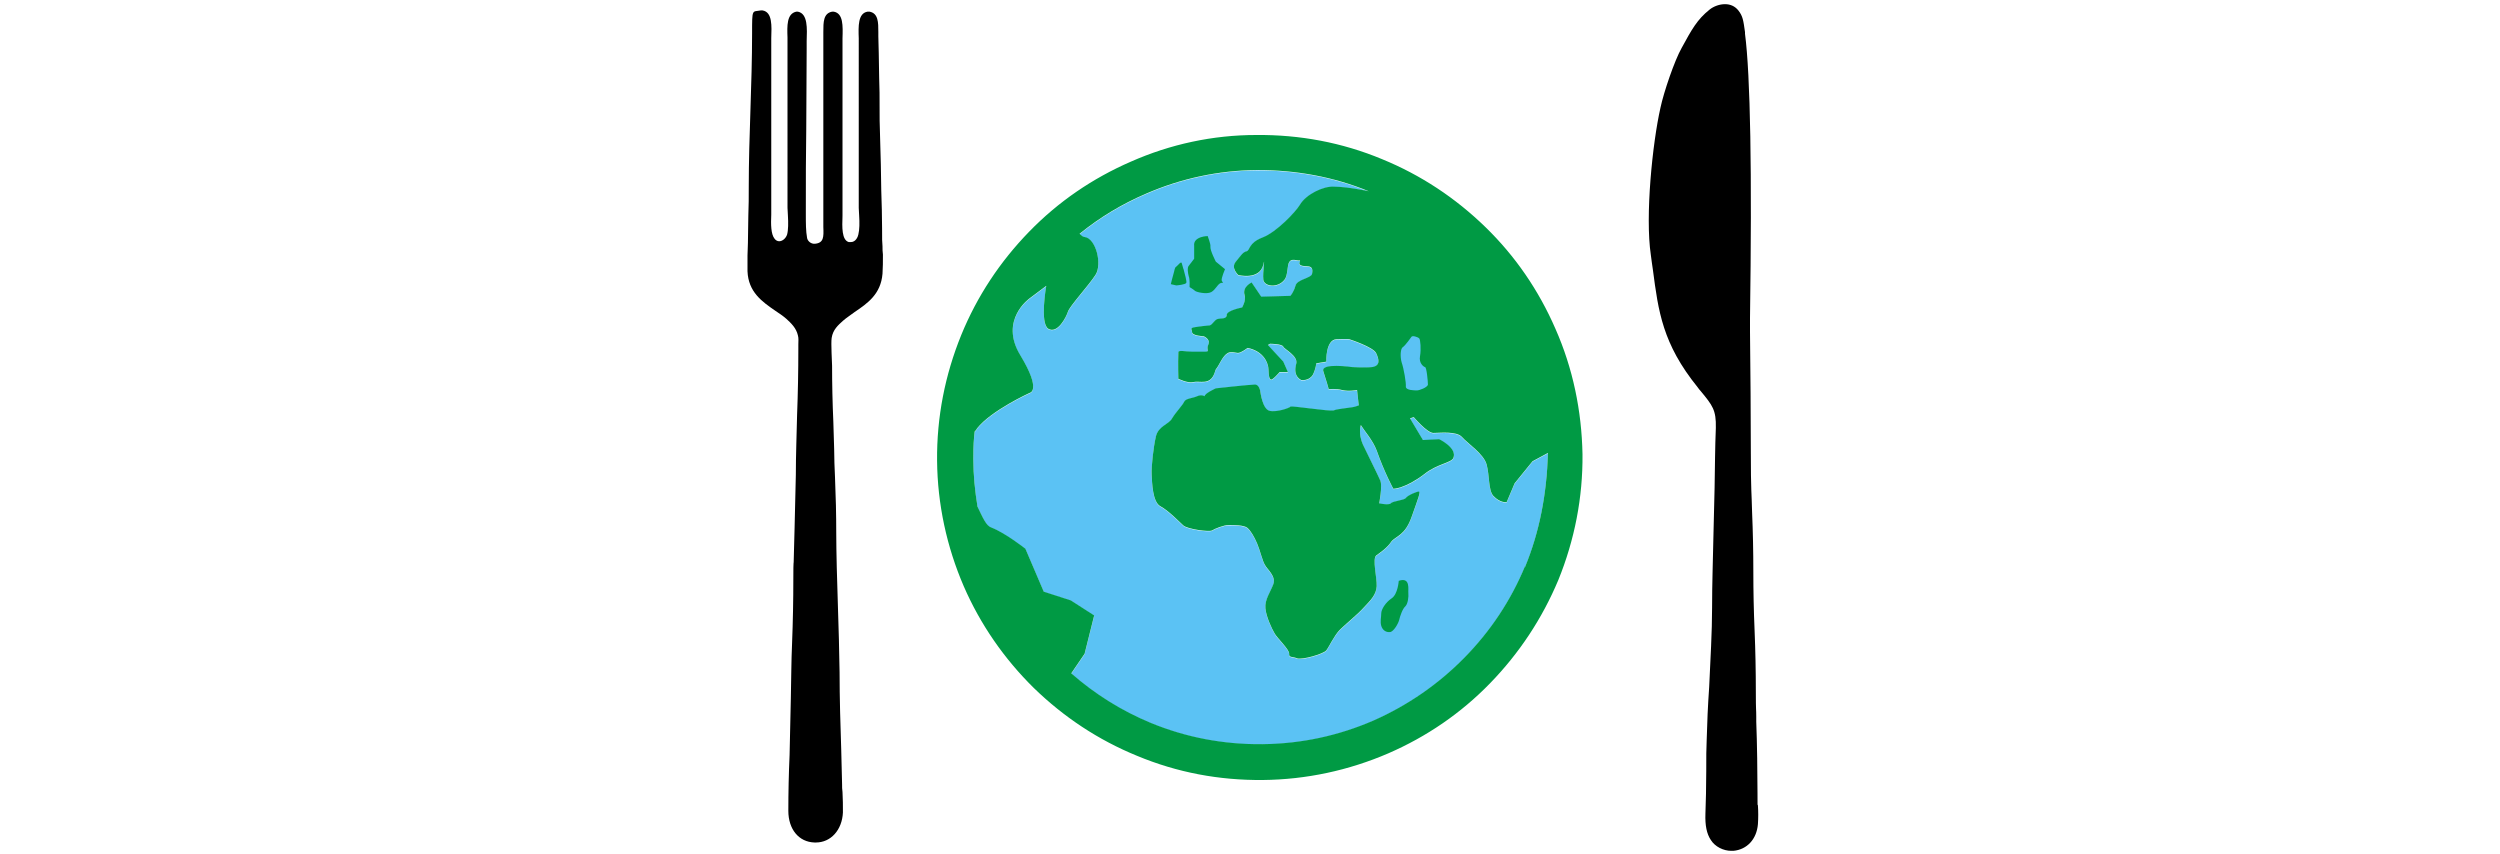
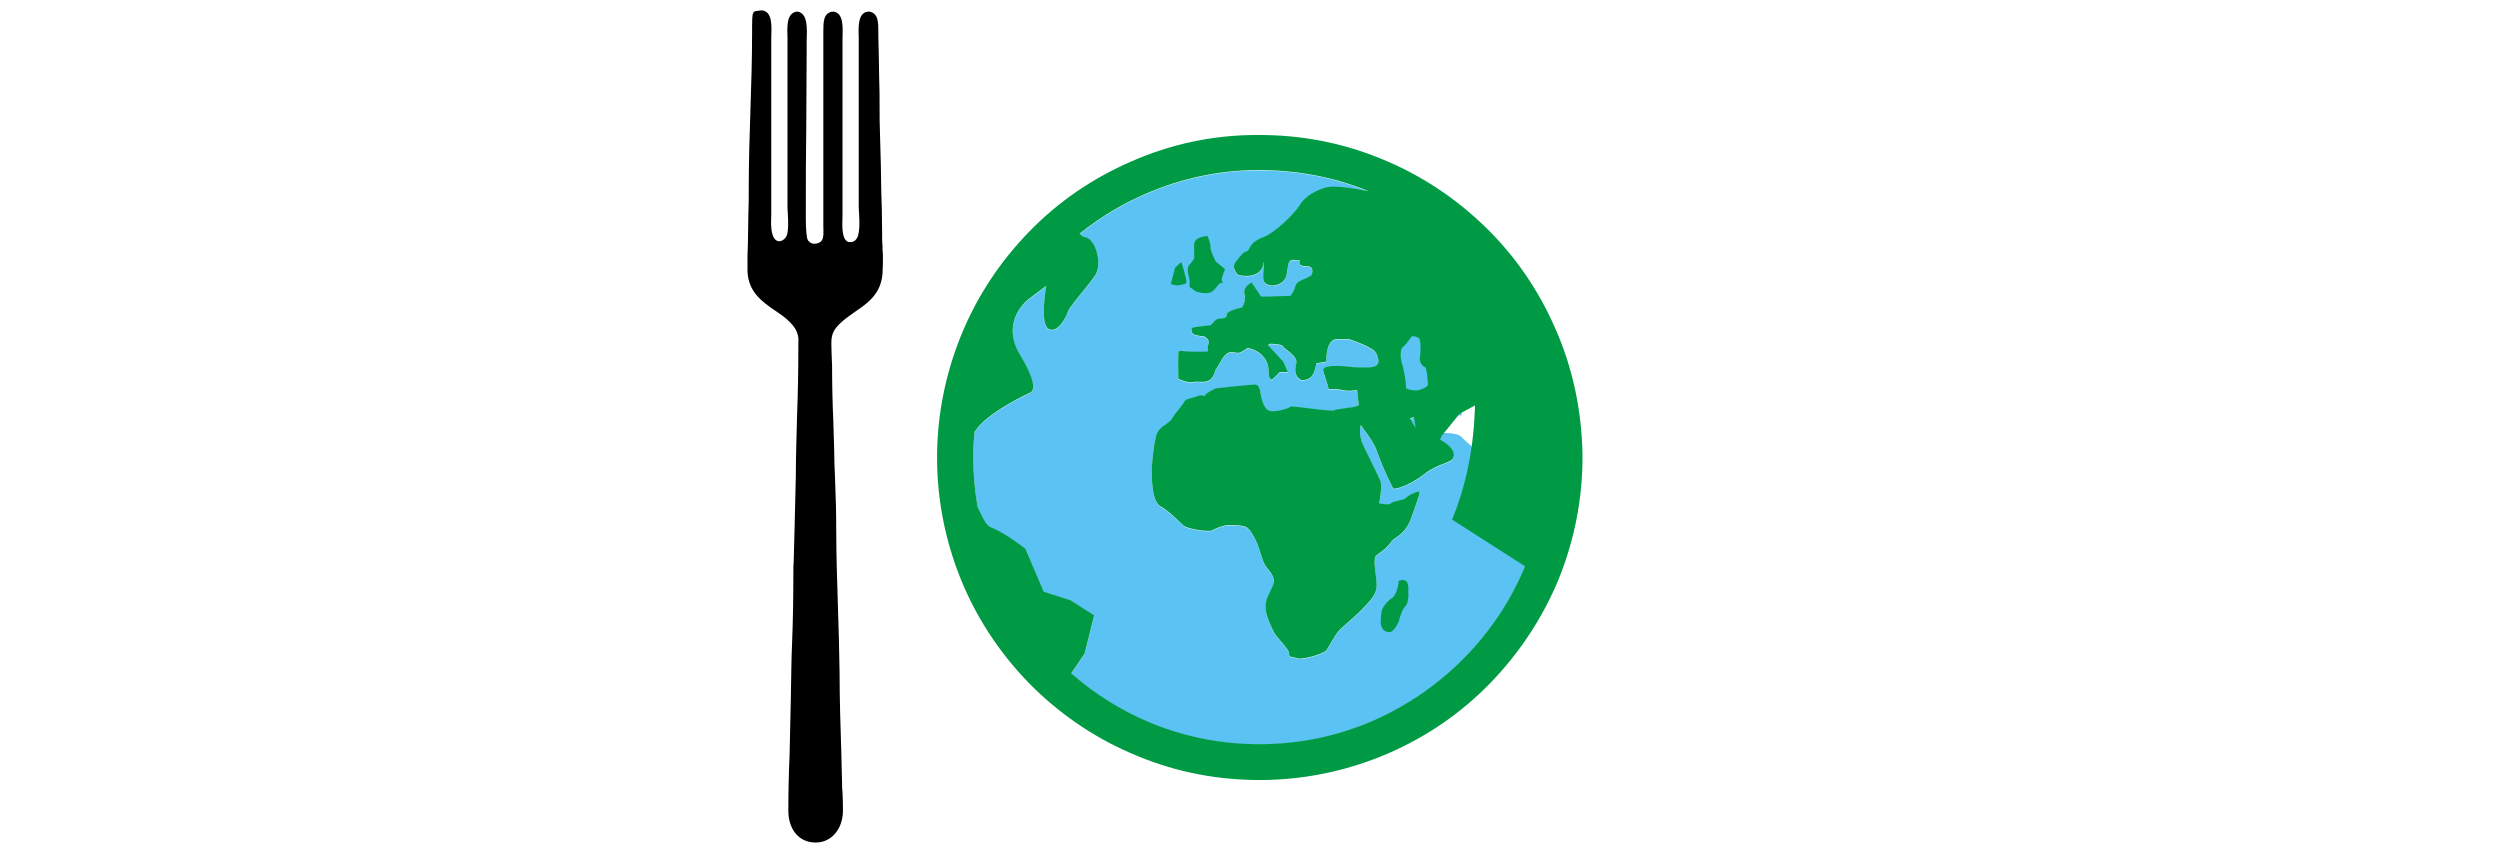
<svg xmlns="http://www.w3.org/2000/svg" id="Layer_1" data-name="Layer 1" version="1.1" viewBox="0 0 600 205">
  <defs>
    <style>
      .cls-1 {
        fill: #009a44;
      }

      .cls-1, .cls-2, .cls-3 {
        stroke-width: 0px;
      }

      .cls-2 {
        fill: #000;
      }

      .cls-3 {
        fill: #5bc2f4;
      }
    </style>
  </defs>
  <rect class="cls-3" x="331.4" y="76.7" width="19.4" height="23" />
  <path class="cls-3" d="M366,136c-3.4,8.2-8.3,15.6-14.6,22-6.3,6.4-13.6,11.4-21.7,15-8.5,3.7-17.4,5.6-26.7,5.7-9.3.1-18.3-1.6-26.8-5.1-7-2.9-13.4-6.9-19.1-11.9l3.2-4.7,2.3-9.2-5.6-3.6-6.5-2.1-4.4-10.3s-4.8-3.8-8.2-5.1c-1.2-.4-2-2.3-3.3-5-.6-3.7-1-7.5-1-11.3s.1-4.5.3-6.7c.3-.3.5-.6.6-.8,3.4-4.3,12.6-8.5,12.6-8.5,0,0,3-.4-2.2-9-5.2-8.5,2.2-13.7,2.2-13.7l4-3s-1.6,9,.5,10.3c2.2,1.3,4.3-2.8,4.7-4.1.4-1.3,4.9-6.2,6.6-8.8,1.7-2.6.1-8.7-2.5-9.1-.5,0-.9-.4-1.3-.8,4.8-3.9,10.1-7.1,15.9-9.6,8.5-3.7,17.4-5.6,26.7-5.7,9.3,0,18.3,1.6,26.8,5.1,0,0-5.1-1.1-8.3-1.1-2.6-.2-6.8,1.9-8.2,4.3-1,1.7-5.6,6.6-9,7.9s-3,3.1-3.8,3.3c-.9.2-1.3.9-2.6,2.5-1.3,1.5.6,3.2.6,3.2,0,0,5.1,1.3,6-2.5.5-2.3-.2,1.9,0,3.6s3.5,2.1,5.1,0c.8-1,.6-3.4,1.1-4.2.6-1,1.8-.3,2.5-.4.4,0-.4.8.2,1.1,1.1.7,3.3-.5,2.8,2.1-.2,1.1-3.6,1.3-4,2.9-.4,1.5-1.2,2.4-1.2,2.4l-7,.2-2.3-3.4s-2.3,1-1.7,3c.4,1.4-.6,3-.6,3,0,0-3.7.7-3.7,1.8s-1.5.7-2.3,1c-.7.3-1.2,1.4-1.8,1.5-.4,0-2.9.3-3.4.4-1.5.2-.8.6-.8,1.2,0,.9,2.8,1,2.8,1,0,0,1.7.7,1.1,2s.5,1.7-.8,1.7-1.8,0-3.1,0c-1.7,0-3.3-.5-3.3.2-.1,2.7,0,6.3,0,6.3,0,0,2.2,1.1,3.5.8,1.7-.4,4.1.9,5.2-2.2.1-.3.2-.8.4-1,.8-1,1.5-3.1,2.8-3.8.8-.4,2,0,2.4,0,.8,0,2.3-1.2,2.3-1.2,0,0,3.9.5,4.9,4.2.3,1.1,0,3,.7,3.4.4.2,2.1-1.8,2.1-1.8h2c0,0-1.1-2.5-1.1-2.5l-3.7-4,.5-.3s2.9,0,3.2.7c.2.6,3.6,2.2,3.1,4.1-.9,3.1,1.2,3.9,1.2,3.9,0,0,1.9.3,2.8-1.3.7-1.4.8-2.7.8-2.7l2.4-.4s-.2-5.3,2.5-5.4,3,0,3,0c0,0,5.9,1.9,6.5,3.4.7,1.5,1,3-1,3.3-1.9.2-4.8,0-4.8,0,0,0-7.6-1.1-6.9,1s1.3,4.3,1.3,4.3c0,0,1.7-.2,3.2.2,1.6.4,3.6,0,3.6,0l.4,3.7-.9.3c-1.1.3-4.3.5-5.1.9-.9.3-10.2-1.2-10.4-.9-.2.3-3.3,1.4-5,1s-2.2-4.5-2.2-4.5c0,0-.2-1.9-1.4-1.8-1.2,0-9.3.9-9.3.9,0,0-2.7,1.2-2.7,1.9,0,0-.7-.5-1.8,0-1.1.5-2.7.5-3.1,1.3-.4.9-2,2.5-2.9,4-.8,1.5-3.3,1.8-3.9,4.4-.6,2.7-1.1,7.2-1,9.1s.2,6.6,2.1,7.6,4.5,3.7,5.5,4.6,6.2,1.6,6.9,1.2c.6-.4,2.8-1.3,4-1.3s3.7,0,4.5.7,1.6,2.1,2.3,3.7c.7,1.6,1.3,4.3,1.9,5.2.5,1,2.7,2.7,2,4.6s-2.1,3.7-1.9,5.8,1.6,5,2.2,6c.5,1,3.6,3.9,3.5,4.9s.8.6,1.9,1.1c1.2.4,6.2-1,7-1.9.7-.9,1.8-3.4,3.2-4.9,1.4-1.4,4.4-3.8,5.8-5.4,1.5-1.6,3-3,3.1-5.1.1-2-1.1-6.6-.1-7.4,1.1-.8,2.6-1.8,3.6-3.3,1.1-1.4,3.3-1.4,4.9-6,1.6-4.5,2.1-5.8,1.8-6-.3-.2-2.8.9-3.2,1.5-.4.6-3.1.7-3.6,1.3-.5.5-2.8,0-2.8,0,0,0,.8-4,.3-5.4-.6-1.4-3.3-6.8-4.2-8.7-.7-1.6-.9-3.4-.5-4.7.1.2.3.4.4.6.4.7,2.5,3.1,3.4,5.5,1.9,5.4,4,9.2,4,9.2,0,0,2.8,0,7.4-3.5,3.1-2.5,6.5-2.7,7-3.9,1-2.4-3.4-4.5-3.4-4.5l-3.9.2-3.1-5.2.9-.3s3.2,3.8,4.7,3.8,5.6-.5,6.9,1,5.2,4,5.9,6.6c.7,2.6.4,6.2,1.6,7.5,1.7,1.8,3.2,1.5,3.2,1.5l1.9-4.5,4.3-5.3,3.7-2v.2c-.3,9.7-2,18.7-5.5,27.2Z" />
  <g>
    <g>
-       <path class="cls-1" d="M373.3,78.9c-4-9.2-9.6-17.4-16.8-24.4-7.2-7-15.5-12.5-24.8-16.3-9.6-4-19.8-5.9-30.2-5.8-10.4,0-20.6,2.2-30.1,6.4-9.2,4-17.4,9.6-24.4,16.8s-12.5,15.5-16.3,24.8c-3.9,9.6-5.9,19.7-5.8,30.2.1,10.4,2.3,20.6,6.4,30.1,4,9.2,9.7,17.4,16.8,24.4,7.2,7,15.5,12.5,24.8,16.3,9.6,4,19.7,5.9,30.2,5.8,10.4-.1,20.6-2.3,30.1-6.4,9.2-4,17.4-9.6,24.4-16.8s12.5-15.5,16.4-24.8c3.9-9.6,5.9-19.8,5.8-30.2-.2-10.4-2.3-20.6-6.5-30.1ZM336.4,87c-.4-1.4-.3-3.4.3-3.7.6-.4,2-2.4,2-2.4.2-.5,1.6,0,1.9.3.3.2.5,2.7.2,4.3-.3,1.6.8,2.5,1.2,2.6.4,0,.7,3.5.7,4.2-.1.7-2.1,1.4-2.6,1.4-.6,0-2.7,0-2.7-.9.1-.9-.5-4.4-1-5.8ZM366,135.9c-3.4,8.2-8.3,15.6-14.6,22-6.3,6.4-13.6,11.4-21.7,15-8.5,3.7-17.4,5.6-26.7,5.7-9.3.1-18.3-1.6-26.8-5.1-7-2.9-13.4-6.9-19.1-11.9l3.2-4.7,2.3-9.2-5.6-3.6-6.5-2.1-4.4-10.3s-4.8-3.8-8.2-5.1c-1.2-.4-2-2.3-3.3-5-.6-3.7-1-7.5-1-11.3s.1-4.5.3-6.7c.3-.3.5-.6.6-.8,3.4-4.3,12.6-8.5,12.6-8.5,0,0,3-.4-2.2-9-5.2-8.5,2.2-13.7,2.2-13.7l4-3s-1.6,9,.5,10.3c2.2,1.3,4.3-2.8,4.7-4.1.4-1.3,4.9-6.2,6.6-8.8,1.7-2.6.1-8.7-2.5-9.1-.5,0-.9-.4-1.3-.8,4.8-3.9,10.1-7.1,15.9-9.6,8.5-3.7,17.4-5.6,26.7-5.7,9.3,0,18.3,1.6,26.8,5.1,0,0-5.1-1.1-8.3-1.1-2.6-.2-6.8,1.9-8.2,4.3-1,1.7-5.6,6.6-9,7.9s-3,3.1-3.8,3.3c-.9.2-1.3.9-2.6,2.5-1.3,1.5.6,3.2.6,3.2,0,0,5.1,1.3,6-2.5.5-2.3-.2,1.9,0,3.6s3.5,2.1,5.1,0c.8-1,.6-3.4,1.1-4.2.6-1,1.8-.3,2.5-.4.4,0-.4.8.2,1.1,1.1.7,3.3-.5,2.8,2.1-.2,1.1-3.6,1.3-4,2.9-.4,1.5-1.2,2.4-1.2,2.4l-7,.2-2.3-3.4s-2.3,1-1.7,3c.4,1.4-.6,3-.6,3,0,0-3.7.7-3.7,1.8s-1.5.7-2.3,1c-.7.3-1.2,1.4-1.8,1.5-.4,0-2.9.3-3.4.4-1.5.2-.8.6-.8,1.2,0,.9,2.8,1,2.8,1,0,0,1.7.7,1.1,2s.5,1.7-.8,1.7-1.8,0-3.1,0c-1.7,0-3.3-.5-3.3.2-.1,2.7,0,6.3,0,6.3,0,0,2.2,1.1,3.5.8,1.7-.4,4.1.9,5.2-2.2.1-.3.2-.8.4-1,.8-1,1.5-3.1,2.8-3.8.8-.4,2,0,2.4,0,.8,0,2.3-1.2,2.3-1.2,0,0,3.9.5,4.9,4.2.3,1.1,0,3,.7,3.4.4.2,2.1-1.8,2.1-1.8h2c0,0-1.1-2.5-1.1-2.5l-3.7-4,.5-.3s2.9,0,3.2.7c.2.6,3.6,2.2,3.1,4.1-.9,3.1,1.2,3.9,1.2,3.9,0,0,1.9.3,2.8-1.3.7-1.4.8-2.7.8-2.7l2.4-.4s-.2-5.3,2.5-5.4,3,0,3,0c0,0,5.9,1.9,6.5,3.4.7,1.5,1,3-1,3.3-1.9.2-4.8,0-4.8,0,0,0-7.6-1.1-6.9,1s1.3,4.3,1.3,4.3c0,0,1.7-.2,3.2.2,1.6.4,3.6,0,3.6,0l.4,3.7-.9.3c-1.1.3-4.3.5-5.1.9-.9.3-10.2-1.2-10.4-.9-.2.3-3.3,1.4-5,1s-2.2-4.5-2.2-4.5c0,0-.2-1.9-1.4-1.8-1.2,0-9.3.9-9.3.9,0,0-2.7,1.2-2.7,1.9,0,0-.7-.5-1.8,0-1.1.5-2.7.5-3.1,1.3-.4.9-2,2.5-2.9,4-.8,1.5-3.3,1.8-3.9,4.4-.6,2.7-1.1,7.2-1,9.1s.2,6.6,2.1,7.6,4.5,3.7,5.5,4.6,6.2,1.6,6.9,1.2c.6-.4,2.8-1.3,4-1.3s3.7,0,4.5.7,1.6,2.1,2.3,3.7c.7,1.6,1.3,4.3,1.9,5.2.5,1,2.7,2.7,2,4.6s-2.1,3.7-1.9,5.8,1.6,5,2.2,6c.5,1,3.6,3.9,3.5,4.9s.8.6,1.9,1.1c1.2.4,6.2-1,7-1.9.7-.9,1.8-3.4,3.2-4.9,1.4-1.4,4.4-3.8,5.8-5.4,1.5-1.6,3-3,3.1-5.1.1-2-1.1-6.6-.1-7.4,1.1-.8,2.6-1.8,3.6-3.3,1.1-1.4,3.3-1.4,4.9-6,1.6-4.5,2.1-5.8,1.8-6-.3-.2-2.8.9-3.2,1.5-.4.6-3.1.7-3.6,1.3-.5.5-2.8,0-2.8,0,0,0,.8-4,.3-5.4-.6-1.4-3.3-6.8-4.2-8.7-.7-1.6-.9-3.4-.5-4.7.1.2.3.4.4.6.4.7,2.5,3.1,3.4,5.5,1.9,5.4,4,9.2,4,9.2,0,0,2.8,0,7.4-3.5,3.1-2.5,6.5-2.7,7-3.9,1-2.4-3.4-4.5-3.4-4.5l-3.9.2-3.1-5.2.9-.3s3.2,3.8,4.7,3.8,5.6-.5,6.9,1,5.2,4,5.9,6.6c.7,2.6.4,6.2,1.6,7.5,1.7,1.8,3.2,1.5,3.2,1.5l1.9-4.5,4.3-5.3,3.7-2v.2c-.3,9.7-2,18.7-5.5,27.2Z" />
+       <path class="cls-1" d="M373.3,78.9c-4-9.2-9.6-17.4-16.8-24.4-7.2-7-15.5-12.5-24.8-16.3-9.6-4-19.8-5.9-30.2-5.8-10.4,0-20.6,2.2-30.1,6.4-9.2,4-17.4,9.6-24.4,16.8s-12.5,15.5-16.3,24.8c-3.9,9.6-5.9,19.7-5.8,30.2.1,10.4,2.3,20.6,6.4,30.1,4,9.2,9.7,17.4,16.8,24.4,7.2,7,15.5,12.5,24.8,16.3,9.6,4,19.7,5.9,30.2,5.8,10.4-.1,20.6-2.3,30.1-6.4,9.2-4,17.4-9.6,24.4-16.8s12.5-15.5,16.4-24.8c3.9-9.6,5.9-19.8,5.8-30.2-.2-10.4-2.3-20.6-6.5-30.1ZM336.4,87c-.4-1.4-.3-3.4.3-3.7.6-.4,2-2.4,2-2.4.2-.5,1.6,0,1.9.3.3.2.5,2.7.2,4.3-.3,1.6.8,2.5,1.2,2.6.4,0,.7,3.5.7,4.2-.1.7-2.1,1.4-2.6,1.4-.6,0-2.7,0-2.7-.9.1-.9-.5-4.4-1-5.8ZM366,135.9c-3.4,8.2-8.3,15.6-14.6,22-6.3,6.4-13.6,11.4-21.7,15-8.5,3.7-17.4,5.6-26.7,5.7-9.3.1-18.3-1.6-26.8-5.1-7-2.9-13.4-6.9-19.1-11.9l3.2-4.7,2.3-9.2-5.6-3.6-6.5-2.1-4.4-10.3s-4.8-3.8-8.2-5.1c-1.2-.4-2-2.3-3.3-5-.6-3.7-1-7.5-1-11.3s.1-4.5.3-6.7c.3-.3.5-.6.6-.8,3.4-4.3,12.6-8.5,12.6-8.5,0,0,3-.4-2.2-9-5.2-8.5,2.2-13.7,2.2-13.7l4-3s-1.6,9,.5,10.3c2.2,1.3,4.3-2.8,4.7-4.1.4-1.3,4.9-6.2,6.6-8.8,1.7-2.6.1-8.7-2.5-9.1-.5,0-.9-.4-1.3-.8,4.8-3.9,10.1-7.1,15.9-9.6,8.5-3.7,17.4-5.6,26.7-5.7,9.3,0,18.3,1.6,26.8,5.1,0,0-5.1-1.1-8.3-1.1-2.6-.2-6.8,1.9-8.2,4.3-1,1.7-5.6,6.6-9,7.9s-3,3.1-3.8,3.3c-.9.2-1.3.9-2.6,2.5-1.3,1.5.6,3.2.6,3.2,0,0,5.1,1.3,6-2.5.5-2.3-.2,1.9,0,3.6s3.5,2.1,5.1,0c.8-1,.6-3.4,1.1-4.2.6-1,1.8-.3,2.5-.4.4,0-.4.8.2,1.1,1.1.7,3.3-.5,2.8,2.1-.2,1.1-3.6,1.3-4,2.9-.4,1.5-1.2,2.4-1.2,2.4l-7,.2-2.3-3.4s-2.3,1-1.7,3c.4,1.4-.6,3-.6,3,0,0-3.7.7-3.7,1.8s-1.5.7-2.3,1c-.7.3-1.2,1.4-1.8,1.5-.4,0-2.9.3-3.4.4-1.5.2-.8.6-.8,1.2,0,.9,2.8,1,2.8,1,0,0,1.7.7,1.1,2s.5,1.7-.8,1.7-1.8,0-3.1,0c-1.7,0-3.3-.5-3.3.2-.1,2.7,0,6.3,0,6.3,0,0,2.2,1.1,3.5.8,1.7-.4,4.1.9,5.2-2.2.1-.3.2-.8.4-1,.8-1,1.5-3.1,2.8-3.8.8-.4,2,0,2.4,0,.8,0,2.3-1.2,2.3-1.2,0,0,3.9.5,4.9,4.2.3,1.1,0,3,.7,3.4.4.2,2.1-1.8,2.1-1.8h2c0,0-1.1-2.5-1.1-2.5l-3.7-4,.5-.3s2.9,0,3.2.7c.2.6,3.6,2.2,3.1,4.1-.9,3.1,1.2,3.9,1.2,3.9,0,0,1.9.3,2.8-1.3.7-1.4.8-2.7.8-2.7l2.4-.4s-.2-5.3,2.5-5.4,3,0,3,0c0,0,5.9,1.9,6.5,3.4.7,1.5,1,3-1,3.3-1.9.2-4.8,0-4.8,0,0,0-7.6-1.1-6.9,1s1.3,4.3,1.3,4.3c0,0,1.7-.2,3.2.2,1.6.4,3.6,0,3.6,0l.4,3.7-.9.3c-1.1.3-4.3.5-5.1.9-.9.3-10.2-1.2-10.4-.9-.2.3-3.3,1.4-5,1s-2.2-4.5-2.2-4.5c0,0-.2-1.9-1.4-1.8-1.2,0-9.3.9-9.3.9,0,0-2.7,1.2-2.7,1.9,0,0-.7-.5-1.8,0-1.1.5-2.7.5-3.1,1.3-.4.9-2,2.5-2.9,4-.8,1.5-3.3,1.8-3.9,4.4-.6,2.7-1.1,7.2-1,9.1s.2,6.6,2.1,7.6,4.5,3.7,5.5,4.6,6.2,1.6,6.9,1.2c.6-.4,2.8-1.3,4-1.3s3.7,0,4.5.7,1.6,2.1,2.3,3.7c.7,1.6,1.3,4.3,1.9,5.2.5,1,2.7,2.7,2,4.6s-2.1,3.7-1.9,5.8,1.6,5,2.2,6c.5,1,3.6,3.9,3.5,4.9s.8.6,1.9,1.1c1.2.4,6.2-1,7-1.9.7-.9,1.8-3.4,3.2-4.9,1.4-1.4,4.4-3.8,5.8-5.4,1.5-1.6,3-3,3.1-5.1.1-2-1.1-6.6-.1-7.4,1.1-.8,2.6-1.8,3.6-3.3,1.1-1.4,3.3-1.4,4.9-6,1.6-4.5,2.1-5.8,1.8-6-.3-.2-2.8.9-3.2,1.5-.4.6-3.1.7-3.6,1.3-.5.5-2.8,0-2.8,0,0,0,.8-4,.3-5.4-.6-1.4-3.3-6.8-4.2-8.7-.7-1.6-.9-3.4-.5-4.7.1.2.3.4.4.6.4.7,2.5,3.1,3.4,5.5,1.9,5.4,4,9.2,4,9.2,0,0,2.8,0,7.4-3.5,3.1-2.5,6.5-2.7,7-3.9,1-2.4-3.4-4.5-3.4-4.5l-3.9.2-3.1-5.2.9-.3c.7,2.6.4,6.2,1.6,7.5,1.7,1.8,3.2,1.5,3.2,1.5l1.9-4.5,4.3-5.3,3.7-2v.2c-.3,9.7-2,18.7-5.5,27.2Z" />
      <path class="cls-1" d="M285.5,68.9s1,.6,1.3.9,2.8.9,3.9.3,1.6-2.1,2.4-2.2.3,0,.1-.6c-.1-.6.8-2.7.8-2.7l-2.2-1.8s-1.4-2.7-1.3-3.6c.1-.8-.7-2.4-.6-2.5s-3.6,0-3.3,2.3v3.1s-1,1.3-1.3,1.7c-.4.4-.2,1.8,0,2.5.3.7.2,2.6.2,2.6Z" />
      <path class="cls-1" d="M284.7,67.9c.2-.3-.4-2.3-.6-3.1,0-.2-.1-.3-.1-.3l-.4-1.4c-.2-.4-.9.6-1.3.9-.4.2-.4.9-.6,1.5s-.7,2.7-.7,2.7l1.3.3c.2,0,2.2-.2,2.4-.6Z" />
      <path class="cls-1" d="M335.7,139.4s-.2,3.2-1.7,4.2-2.5,2.7-2.5,3.6-.3,2,0,3,1.1,1.6,2.1,1.5c.9-.1,2-2.1,2.2-2.9.2-.9.8-2.7,1.5-3.3.6-.6.8-2.3.7-3.2-.1-.7.6-3.9-2.3-2.9Z" />
    </g>
    <path class="cls-2" d="M211.8,65.7c-.4,4.9-3.6,7.1-6.7,9.2-.9.7-1.9,1.3-2.8,2.1-1.1,1-2.4,2.1-2.7,4.1-.2,1.3.1,5.9.1,6.7,0,4.3.1,8.9.3,13.4.1,2.2.1,4.4.2,6.6,0,2.2.1,4.5.2,6.7.2,4.6.3,9.1.3,13.4s.2,11.9.4,17.6c.2,5.2.3,10.6.4,15.9,0,6.3.2,12.6.4,18.7.1,2.7.1,5.4.2,8.1,0,.6,0,1.3.1,1.9.1,1.6.1,3.3.1,4.9-.2,4.2-2.9,7.2-6.5,7.2h-.3c-3.8-.1-6.3-3.2-6.3-7.6s.1-9,.3-13.4c.1-4.6.2-9.2.3-13.6.1-4.4.1-8.9.3-13.3.2-5.1.3-10.3.3-15.4s.1-3.1.1-4.7c.1-2.5.1-5,.2-7.5.1-4.1.2-8.4.3-12.7,0-4.8.2-9.7.3-14.4.2-5.2.3-10.5.3-15.8v-1.1c0-.8.1-1.5-.1-2.2-.4-1.8-1.7-3-2.8-4-.8-.7-1.7-1.3-2.6-1.9-3.2-2.2-6.5-4.5-6.7-9.5v-3.8c0-1,.1-1.9.1-3,0-2.2.1-4.5.1-6.6.1-2.2.1-4.5.1-6.8,0-6.1.2-12.4.4-18.4.2-6.1.4-12.4.4-18.5s0-5.1,2.1-5.5h.4c2.4.4,2.2,3.7,2.1,6.7v42.3c-.1,2.3-.1,4.7.8,5.8.3.4.7.6,1.1.6.8,0,1.6-.7,1.9-1.6.3-1.1.3-2.9.2-4.5,0-.7-.1-1.3-.1-1.9V9c-.1-2.8-.2-5.7,2.1-6.2h.4c2.4.5,2.2,4,2.1,7.1v1.8c0,6.9-.1,13.2-.1,19.3-.1,6.1-.1,12.4-.1,19.5v1c0,2,0,4,.3,5.6.1.7.9,1.5,1.9,1.4,2.1-.2,2.1-1.6,2-4V7.7c0-2.4,0-4.5,2.1-4.9h.4c2.3.4,2.2,3.4,2.1,6.4v42.6c-.1,2.7-.2,5.8,1.5,6.3.2,0,.3,0,.5,0,1.2,0,1.7-1.3,1.8-1.8.3-1.2.3-2.9.2-4.5,0-.6-.1-1.3-.1-1.9V9.2c-.1-2.9-.2-6,2.1-6.4h.5c2.1.4,2.1,2.6,2.1,4.9v1c0,1.4.1,2.7.1,4,0,2,.1,4,.1,6,.1,2.3.1,4.7.1,7s0,4.3.1,6.5c.1,2.4.1,4.9.2,7.3,0,2,.1,4.1.1,6.1.1,3.1.2,6.3.2,9.3s0,2.8.1,4.2c0,.7,0,1.3.1,2,0,1.6,0,3.2-.1,4.6Z" />
-     <path class="cls-2" d="M398.5,25.9c.8-3.8,3.4-11.4,5.1-14.4,2.4-4.4,3.7-6.8,6.7-9.2,1-.8,2.4-1.3,3.7-1.3s2.4.5,3.2,1.5c1.1,1.4,1.2,2.4,1.6,5.2v.4c1.3,10,1.7,33,1.2,68.3v3.2c.1,9.9.2,19.6.2,29s.2,9.6.3,14.3c.2,4.7.3,9.5.3,14.3s.1,9.4.3,14.1c.2,4.8.3,9.8.3,14.7s.1,4,.1,6v1.2c.2,5,.3,12.6.3,17.3s0,1.9.1,2.8c.1,1.5.1,3,0,4.5-.3,3.6-2.6,6.1-5.9,6.4h-.5c-1.9,0-3.9-1-4.9-2.6-1-1.5-1.4-3.5-1.3-6.3s.2-6.6.2-10.2,0-5.4.1-7.4c.1-4.1.3-8.5.6-12.8.3-6.6.7-13.3.7-19.1s.2-10.9.3-16.3c.1-4.1.2-8.3.3-12.4.1-5.5.1-9.5.3-14.4.1-4.3-.8-5.4-3.6-8.8-.3-.3-.5-.6-.8-1-8.4-10.4-9.4-18.2-10.7-28.1-.2-1.1-.3-2.3-.5-3.6-1.4-9.4.4-26.9,2.3-35.3Z" />
  </g>
</svg>